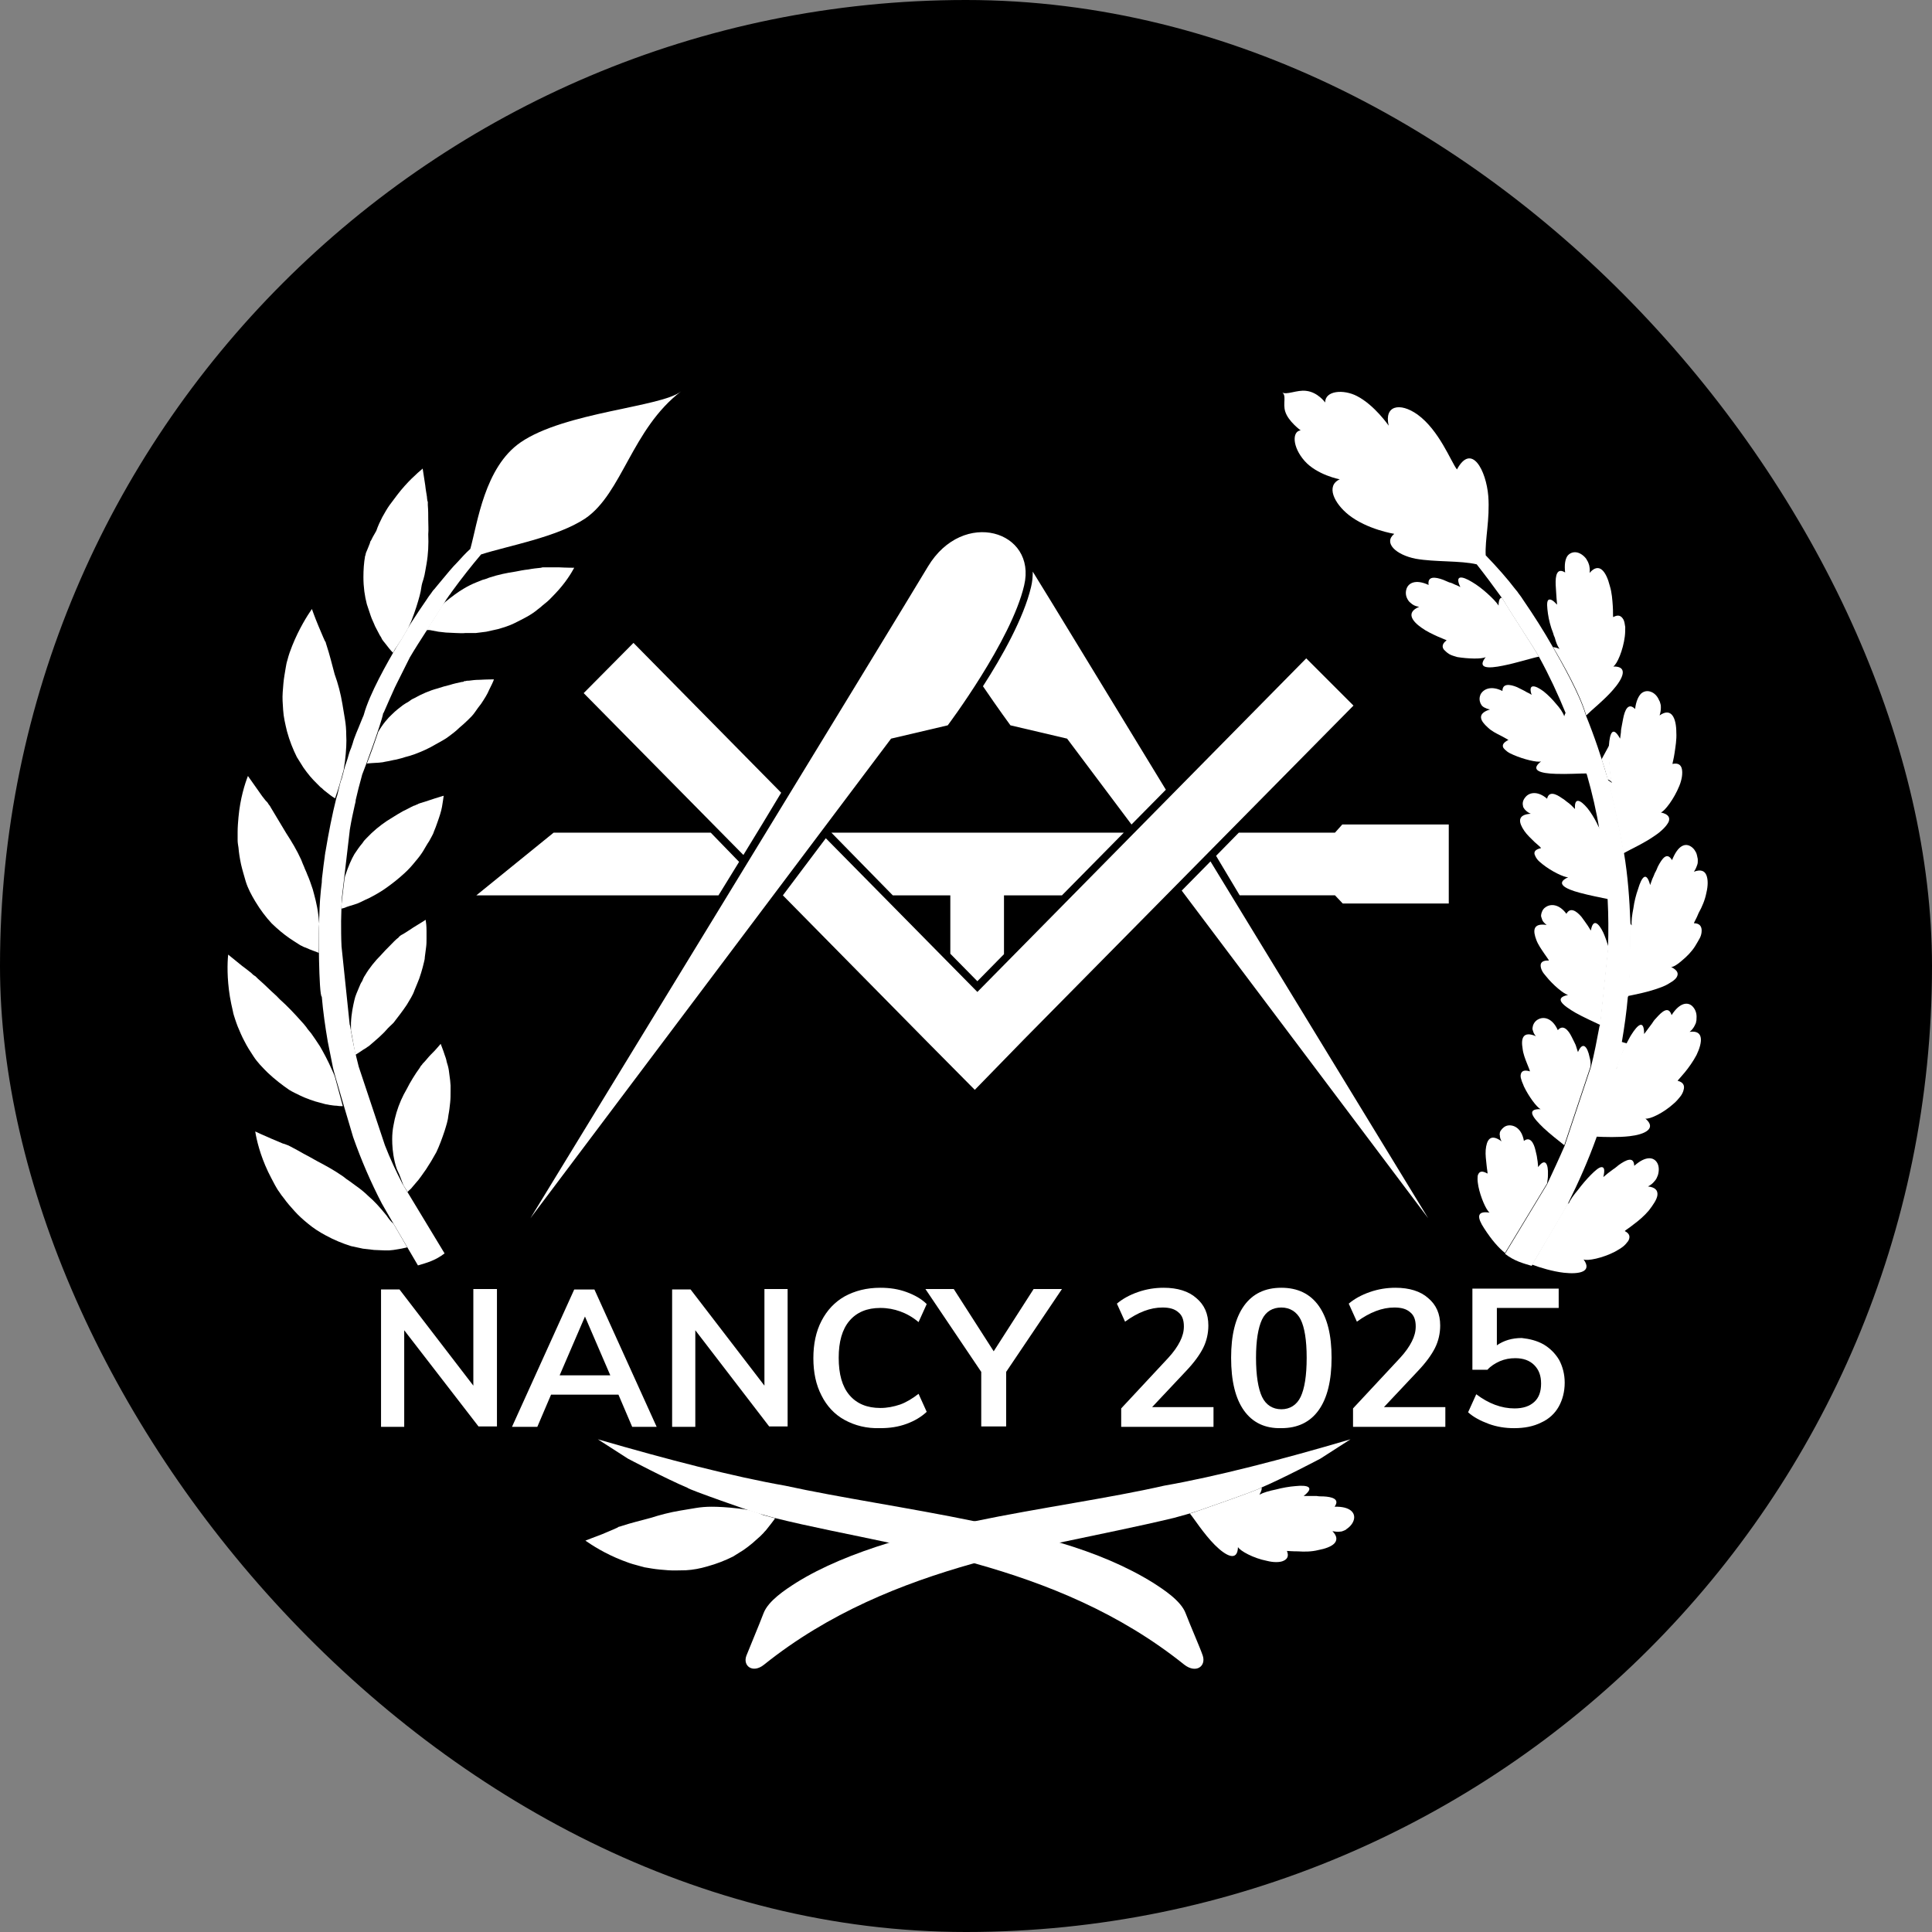
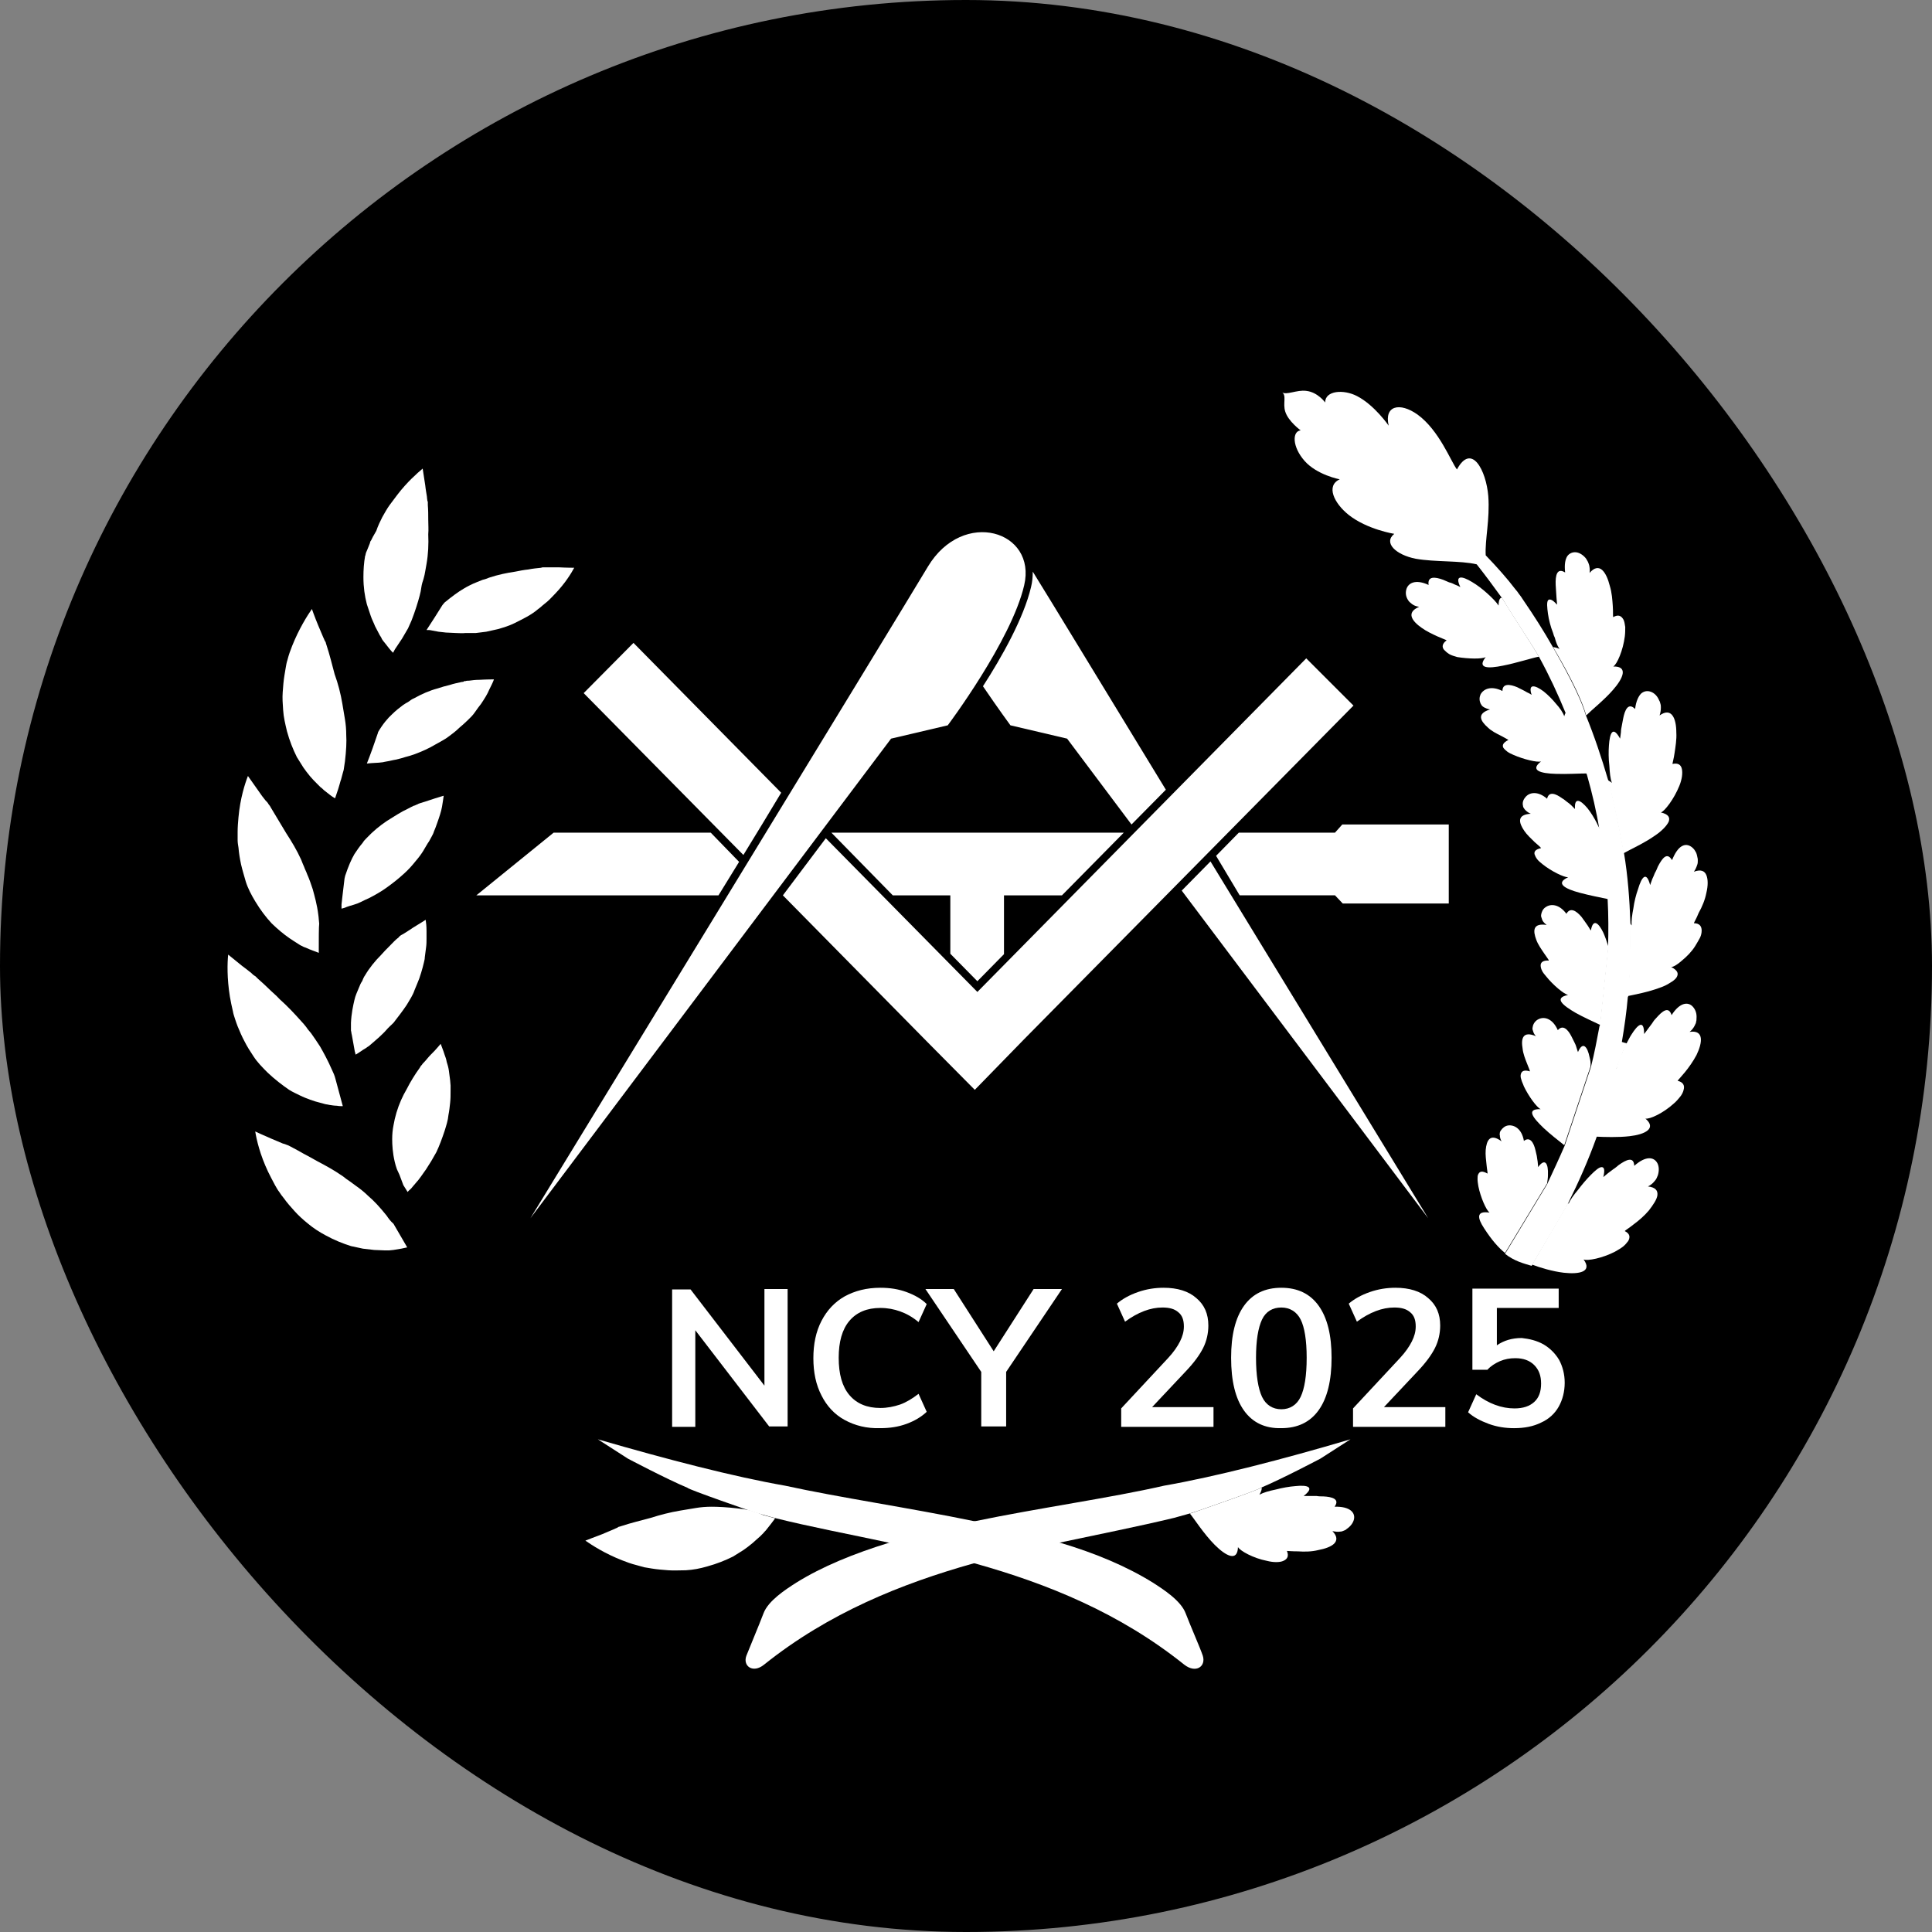
<svg xmlns="http://www.w3.org/2000/svg" width="450" height="450" viewBox="0 0 450 450" fill="none">
  <rect x="0" y="0" width="450" height="450" fill="#808080" stroke="none" />
  <rect width="450" height="450" rx="225" fill="black" />
  <path d="M376.648 248.941C376.748 247.941 377.348 246.641 377.948 245.141C378.248 244.441 378.648 243.741 378.948 243.041L377.548 242.641C377.148 244.641 376.748 246.641 376.348 248.641C376.548 248.641 376.648 248.841 376.648 248.941Z" fill="white" />
-   <path d="M375.547 182.239C375.147 181.339 375.047 179.839 374.947 178.239C374.747 176.739 374.747 175.039 374.847 173.539L373.047 176.839C373.547 178.339 374.047 179.939 374.447 181.539C374.847 181.639 375.147 181.939 375.547 182.239Z" fill="white" />
  <path d="M207.547 172.043L220.747 168.943C220.747 168.943 235.547 149.243 238.547 136.343C241.547 123.643 224.347 118.343 216.147 131.943C209.647 142.843 123.547 283.743 123.547 283.743L207.547 172.043Z" fill="white" />
  <path d="M135.949 161.442L173.149 199.142C176.149 194.242 179.149 189.342 181.949 184.642L147.549 149.742L135.949 161.442Z" fill="white" />
  <path d="M227.648 228.545L233.848 222.245V208.545H247.348L261.748 193.945H193.648L207.948 208.545H221.348V222.145L227.648 228.545Z" fill="white" />
  <path d="M337.446 192.039H312.646L310.946 193.939H288.546L283.246 199.339L288.746 208.539H310.946L312.746 210.439H337.446V192.039Z" fill="white" />
  <path d="M165.549 193.945H128.949L110.949 208.545H167.349C168.949 205.945 170.549 203.345 172.149 200.745L165.549 193.945Z" fill="white" />
  <path d="M275.246 207.441L332.646 283.741C332.646 283.741 306.546 240.941 281.946 200.641L275.246 207.441Z" fill="white" />
  <path d="M227.648 231.044L192.348 195.244L182.348 208.544L216.048 242.744L227.048 253.844L238.548 242.044L315.248 164.344L304.248 153.344L227.648 231.044Z" fill="white" />
  <path d="M235.349 168.941L248.549 172.041L263.549 192.041L271.549 183.941C256.849 159.841 244.349 139.241 240.549 133.141C240.549 134.341 240.449 135.541 240.149 136.741C238.449 143.941 233.349 153.041 228.949 159.841C232.549 165.141 235.349 168.941 235.349 168.941Z" fill="white" />
  <path d="M370.245 246.244C369.745 243.744 368.645 242.444 367.545 245.044C367.545 245.044 367.345 244.544 367.145 243.844C367.045 243.444 366.845 243.044 366.645 242.644C366.445 242.244 366.245 241.844 366.045 241.444C365.245 239.844 364.045 238.544 362.845 239.944C361.645 237.244 359.745 236.744 358.445 237.344C357.745 237.644 357.245 238.244 357.045 238.944C357.045 239.144 356.945 239.344 356.945 239.444C356.945 239.644 356.945 239.844 357.045 240.044C357.145 240.444 357.345 240.944 357.745 241.344C354.645 240.044 354.245 241.944 354.645 244.244C354.745 245.344 355.245 246.644 355.645 247.644C356.045 248.644 356.345 249.344 356.345 249.544C355.045 249.144 354.445 249.444 354.245 250.144C354.145 250.444 354.145 250.944 354.345 251.444C354.445 251.944 354.745 252.444 354.945 253.044C356.045 255.344 357.945 257.944 358.845 258.344C355.345 258.244 357.045 260.344 359.545 262.744C361.045 264.144 362.845 265.544 364.345 266.744L370.445 248.444C370.545 247.644 370.445 246.944 370.245 246.244Z" fill="white" />
  <path d="M379.548 264.642C383.148 264.242 385.948 262.842 383.248 260.542C384.248 260.742 387.448 259.242 389.848 257.042C390.448 256.542 390.948 255.942 391.348 255.442C391.748 254.942 392.048 254.342 392.148 253.842C392.448 252.842 392.048 252.042 390.748 251.742C390.848 251.542 391.548 250.842 392.448 249.742C393.348 248.642 394.348 247.242 395.148 245.742C396.548 242.842 396.948 239.842 393.548 240.342C394.048 239.942 394.448 239.442 394.748 238.842C394.848 238.542 395.048 238.342 395.048 238.042C395.148 237.742 395.148 237.542 395.148 237.242C395.248 236.142 394.948 235.242 394.348 234.542C393.248 233.242 391.248 233.442 389.348 236.442C388.648 234.242 387.148 235.542 385.748 237.142C385.348 237.542 385.048 237.942 384.748 238.442C384.448 238.842 384.148 239.242 383.848 239.642C383.348 240.342 382.948 240.842 382.948 240.842C382.948 237.342 381.448 238.642 379.948 241.042C379.548 241.642 379.248 242.342 378.848 243.042C378.448 243.742 378.148 244.442 377.848 245.142C377.148 246.542 376.648 247.942 376.548 248.942C376.448 248.742 376.448 248.642 376.348 248.542C376.448 248.642 371.648 264.742 371.648 264.742C373.748 264.842 376.948 264.942 379.548 264.642Z" fill="white" />
  <path d="M279.248 351.842C278.048 352.242 277.148 352.542 277.148 352.542C277.948 353.442 280.348 357.242 282.948 359.842C285.548 362.442 288.248 363.842 288.348 360.342C288.848 361.242 291.948 362.942 295.048 363.542C295.848 363.742 296.548 363.842 297.248 363.842C297.948 363.842 298.548 363.742 298.948 363.542C299.848 363.142 300.248 362.442 299.748 361.242C299.948 361.242 300.948 361.342 302.348 361.342C303.748 361.442 305.448 361.442 307.048 361.042C308.648 360.742 310.048 360.242 310.748 359.542C311.448 358.842 311.548 357.842 310.348 356.642C310.948 356.742 311.648 356.842 312.148 356.742C312.448 356.742 312.748 356.642 312.948 356.542C313.248 356.442 313.448 356.342 313.648 356.142C314.548 355.542 315.148 354.742 315.348 353.942C315.748 352.342 314.448 350.842 310.848 350.942C312.148 349.142 310.248 348.642 308.248 348.542C307.748 348.542 307.148 348.542 306.648 348.442C306.148 348.442 305.648 348.442 305.148 348.442C304.248 348.442 303.648 348.442 303.648 348.442C306.348 346.342 304.548 345.842 301.748 346.142C300.348 346.242 298.648 346.542 297.148 346.942C295.648 347.242 294.248 347.642 293.348 348.142C293.848 347.242 293.948 346.742 293.848 346.442C294.048 346.742 278.048 352.242 279.248 351.842Z" fill="white" />
  <path d="M345.648 286.044C347.448 288.844 349.048 290.644 350.548 291.844L360.348 275.644C360.448 274.944 360.548 274.344 360.548 273.644C360.648 271.144 359.948 269.544 358.248 271.844C358.248 271.844 358.248 271.344 358.148 270.544C358.048 270.144 358.048 269.744 357.948 269.244C357.848 268.844 357.748 268.344 357.648 267.944C357.248 266.144 356.348 264.644 354.948 265.744C354.448 262.844 352.648 261.944 351.248 262.144C350.548 262.244 349.948 262.744 349.548 263.344C349.448 263.544 349.348 263.644 349.348 263.844C349.348 264.044 349.248 264.244 349.348 264.444C349.348 264.844 349.448 265.344 349.748 265.844C347.048 263.844 346.248 265.644 346.048 267.844C345.948 268.944 346.148 270.344 346.248 271.344C346.348 272.444 346.548 273.244 346.448 273.344C345.248 272.644 344.648 272.844 344.348 273.444C344.148 273.744 344.148 274.144 344.148 274.644C344.148 275.144 344.248 275.744 344.348 276.344C344.848 278.844 346.148 281.844 346.948 282.444C343.748 281.944 344.148 283.744 345.648 286.044Z" fill="white" />
  <path d="M364.248 296.446C367.848 296.846 370.948 296.246 368.848 293.346C369.748 293.746 373.248 293.046 376.148 291.546C376.848 291.146 377.548 290.746 378.048 290.346C378.548 289.946 378.948 289.446 379.248 289.046C379.748 288.146 379.648 287.346 378.448 286.746C378.548 286.546 379.448 286.046 380.548 285.146C381.648 284.346 383.048 283.146 384.048 281.946C385.048 280.646 385.948 279.346 386.048 278.346C386.148 277.246 385.548 276.546 383.848 276.346C384.448 276.046 384.948 275.646 385.348 275.146C385.548 274.946 385.748 274.646 385.848 274.446C385.948 274.246 386.048 273.946 386.148 273.746C386.448 272.746 386.448 271.746 386.048 270.946C385.248 269.446 383.348 269.146 380.648 271.546C380.548 269.246 378.748 270.146 377.048 271.346C376.648 271.646 376.248 272.046 375.748 272.346C375.348 272.646 374.948 272.946 374.548 273.246C373.848 273.846 373.448 274.146 373.448 274.146C373.848 272.446 373.648 271.846 373.048 271.846C372.448 271.846 371.548 272.646 370.548 273.646C369.548 274.646 368.448 275.946 367.548 277.146C366.548 278.346 365.648 279.546 365.348 280.446C365.348 280.346 365.348 280.246 365.248 280.146C365.248 280.246 356.848 294.546 356.848 294.546C358.648 295.246 361.648 296.146 364.248 296.446Z" fill="white" />
  <path d="M373.446 217.24C372.346 214.94 371.046 213.84 370.546 216.74C370.546 216.74 370.246 216.34 369.846 215.64C369.646 215.34 369.346 214.94 369.146 214.64C368.846 214.24 368.646 213.94 368.346 213.54C367.146 212.14 365.746 211.24 364.846 212.84C363.146 210.54 361.146 210.44 359.946 211.34C359.346 211.74 359.046 212.44 358.946 213.14C358.946 213.34 358.946 213.54 359.046 213.74C359.146 213.94 359.146 214.14 359.246 214.34C359.446 214.74 359.746 215.04 360.246 215.44C356.946 214.94 357.046 216.84 357.846 218.94C358.246 220.04 359.046 221.14 359.646 222.04C360.246 222.94 360.746 223.54 360.746 223.74C359.446 223.64 358.846 224.14 358.846 224.84C358.846 225.24 358.946 225.64 359.146 226.04C359.346 226.54 359.746 226.94 360.146 227.44C361.746 229.44 364.246 231.54 365.246 231.74C361.846 232.44 363.946 234.14 367.046 235.94C368.846 236.94 371.046 237.94 372.746 238.74L374.646 220.54C374.246 219.24 373.846 218.14 373.446 217.24Z" fill="white" />
  <path d="M397.449 207.941C397.649 207.141 397.749 206.341 397.749 205.641C397.749 204.941 397.649 204.341 397.449 203.841C397.049 202.841 396.149 202.441 394.549 203.041C394.949 202.441 395.149 201.941 395.349 201.341C395.449 201.041 395.449 200.741 395.449 200.441C395.449 200.141 395.449 199.941 395.349 199.641C395.249 199.141 395.149 198.641 394.849 198.241C394.649 197.841 394.249 197.441 393.949 197.241C393.249 196.741 392.449 196.641 391.649 197.141C390.849 197.641 390.149 198.641 389.449 200.341C388.249 198.341 387.149 199.941 386.149 201.841C385.949 202.341 385.749 202.841 385.449 203.341C385.249 203.841 385.049 204.341 384.849 204.741C384.549 205.541 384.349 206.141 384.349 206.141C383.449 202.741 382.349 204.341 381.549 207.041C381.049 208.441 380.649 210.041 380.449 211.541C380.149 213.041 379.949 214.541 380.049 215.541C379.849 215.341 379.749 215.141 379.549 214.941C379.749 215.141 379.649 231.941 378.949 232.041C380.849 231.641 384.049 231.041 386.649 230.041C387.549 229.741 388.349 229.341 388.949 228.941C389.649 228.541 390.149 228.141 390.449 227.741C391.049 226.841 390.849 226.041 389.249 225.241C389.749 225.241 390.749 224.641 391.749 223.741C392.849 222.841 394.049 221.641 394.849 220.341C395.249 219.641 395.649 219.041 395.949 218.441C396.249 217.841 396.349 217.241 396.349 216.741C396.349 215.741 395.849 215.041 394.549 215.041C394.549 214.841 395.149 213.941 395.649 212.641C396.449 211.241 397.149 209.541 397.449 207.941Z" fill="white" />
  <path d="M372.648 238.941C372.648 238.841 372.748 238.641 372.748 238.641C372.648 238.741 372.648 238.841 372.648 238.941Z" fill="white" />
  <path d="M371.947 191.739C371.347 190.539 370.547 189.239 369.747 188.239C368.147 186.339 366.647 185.539 366.847 188.439C366.847 188.439 366.447 188.039 365.947 187.539C365.647 187.239 365.347 187.039 364.947 186.739C364.547 186.439 364.247 186.139 363.847 185.939C362.347 184.839 360.747 184.239 360.347 186.039C358.147 184.139 356.147 184.539 355.247 185.739C354.747 186.339 354.547 187.039 354.747 187.739C354.747 187.939 354.847 188.139 354.947 188.239C355.047 188.439 355.147 188.539 355.347 188.739C355.647 189.039 356.047 189.339 356.547 189.539C353.247 189.739 353.747 191.639 355.047 193.539C355.647 194.439 356.647 195.339 357.447 196.139C358.247 196.839 358.847 197.339 358.947 197.539C357.647 197.839 357.247 198.339 357.447 199.039C357.547 199.339 357.747 199.739 358.047 200.139C358.347 200.539 358.847 200.939 359.347 201.339C361.347 202.939 364.247 204.339 365.247 204.339C362.147 205.739 364.547 207.039 367.947 207.939C370.147 208.539 372.747 209.039 374.647 209.439L372.747 193.239C372.447 192.739 372.147 192.239 371.947 191.739Z" fill="white" />
  <path d="M385.449 194.64C386.949 193.64 388.149 192.44 388.649 191.44C389.049 190.44 388.649 189.64 386.849 189.24C387.749 188.94 389.949 186.04 391.149 183.04C391.449 182.34 391.649 181.54 391.749 180.94C391.849 180.24 391.849 179.64 391.749 179.14C391.549 178.14 390.849 177.64 389.549 177.94C389.549 177.74 389.849 176.74 390.049 175.34C390.249 173.94 390.549 172.24 390.449 170.64C390.449 167.34 389.349 164.64 386.549 166.64C386.749 166.04 386.849 165.44 386.849 164.84C386.849 164.54 386.849 164.24 386.749 163.94C386.649 163.64 386.649 163.44 386.449 163.14C386.049 162.14 385.349 161.44 384.549 161.14C383.749 160.84 382.949 160.94 382.249 161.54C381.649 162.14 381.049 163.34 380.849 165.14C379.249 163.54 378.449 165.34 378.049 167.44C377.949 167.94 377.849 168.54 377.749 169.04C377.649 169.54 377.549 170.04 377.549 170.54C377.449 171.44 377.349 172.04 377.349 172.04C375.649 168.94 374.949 170.74 374.749 173.64C374.649 175.04 374.649 176.74 374.849 178.34C374.949 179.94 375.049 181.34 375.449 182.34C375.049 182.04 374.749 181.84 374.449 181.74C374.749 181.84 376.949 191.94 378.149 198.74C379.949 197.74 383.049 196.34 385.449 194.64Z" fill="white" />
  <path d="M349.046 141.046C348.546 140.246 347.546 139.246 346.446 138.246C345.346 137.246 344.046 136.246 342.846 135.546C340.546 134.146 338.746 133.846 340.146 136.746C340.146 136.746 339.646 136.446 338.846 136.146C338.446 135.946 338.046 135.746 337.546 135.646C337.046 135.446 336.646 135.246 336.146 135.046C334.246 134.346 332.446 134.146 332.746 136.246C329.746 134.846 327.946 135.746 327.546 137.346C327.346 138.146 327.446 138.946 327.946 139.746C328.046 139.946 328.246 140.146 328.346 140.246C328.546 140.446 328.746 140.546 328.946 140.746C329.346 141.046 329.946 141.246 330.546 141.346C327.446 142.646 328.846 144.646 331.146 146.246C332.246 147.046 333.746 147.746 334.846 148.246C335.946 148.746 336.846 149.046 336.946 149.146C335.846 149.946 335.846 150.746 336.346 151.346C336.646 151.646 337.046 152.046 337.546 152.346C338.046 152.646 338.746 152.846 339.446 153.046C341.946 153.446 345.146 153.546 346.046 153.046C343.946 155.746 346.646 155.746 350.046 155.046C353.146 154.446 356.846 153.246 358.446 152.946C356.346 149.346 352.246 143.246 349.846 139.246C349.446 139.146 349.046 139.646 349.046 141.046Z" fill="white" />
  <path d="M375.649 160.744C378.049 158.044 379.349 155.144 375.749 155.244C376.649 154.744 378.049 151.444 378.449 148.244C378.549 147.444 378.549 146.744 378.549 146.044C378.449 145.344 378.349 144.744 378.149 144.344C377.649 143.444 376.949 143.044 375.749 143.744C375.649 143.544 375.749 142.544 375.649 141.144C375.549 139.744 375.449 138.044 374.949 136.444C374.549 134.844 373.949 133.444 373.149 132.744C372.349 132.044 371.349 132.144 370.249 133.444C370.349 132.744 370.249 132.144 370.149 131.644C370.049 131.344 369.949 131.044 369.849 130.844C369.749 130.644 369.549 130.344 369.449 130.144C368.849 129.344 367.949 128.744 367.149 128.644C366.349 128.544 365.549 128.844 365.049 129.544C364.549 130.344 364.349 131.544 364.549 133.344C362.649 132.144 362.249 134.044 362.349 136.244C362.349 136.744 362.449 137.344 362.449 137.844C362.449 138.344 362.549 138.844 362.549 139.344C362.549 139.744 362.649 140.144 362.649 140.444C362.649 140.744 362.649 140.844 362.649 140.844C361.549 139.544 360.849 139.444 360.549 139.844C360.249 140.344 360.349 141.444 360.549 142.944C360.749 144.344 361.149 145.944 361.749 147.444C361.849 147.844 361.949 148.144 362.149 148.544C362.249 148.944 362.349 149.244 362.449 149.544C362.649 150.144 362.949 150.744 363.249 151.144C362.549 150.844 362.049 150.744 361.749 150.744C363.949 154.444 368.149 161.844 369.449 166.644C370.749 165.344 373.649 163.044 375.649 160.744Z" fill="white" />
  <path d="M364.346 166.845C364.046 165.945 363.346 164.945 362.446 163.945C361.546 162.845 360.546 161.845 359.546 161.045C357.546 159.545 355.846 159.145 356.746 161.845C356.746 161.845 356.346 161.545 355.646 161.245C355.346 161.045 354.946 160.845 354.546 160.645C354.146 160.445 353.746 160.245 353.346 160.045C351.646 159.345 349.946 159.145 349.946 160.945C347.346 159.645 345.546 160.445 344.846 161.745C344.546 162.445 344.546 163.145 344.846 163.845C344.946 164.045 345.046 164.145 345.146 164.345C345.246 164.445 345.446 164.645 345.646 164.745C346.046 164.945 346.446 165.145 347.046 165.245C343.846 166.245 344.846 167.945 346.546 169.445C347.346 170.245 348.546 170.845 349.546 171.345C350.446 171.845 351.246 172.245 351.346 172.345C350.146 172.945 349.846 173.545 350.146 174.145C350.346 174.445 350.646 174.745 351.046 175.045C351.446 175.345 352.046 175.645 352.546 175.845C354.846 176.845 358.046 177.645 358.946 177.345C356.246 179.445 358.846 180.145 362.346 180.245C364.946 180.345 367.946 180.145 369.946 180.145C369.946 180.145 365.446 168.045 364.946 165.645C364.546 166.145 364.446 166.445 364.346 166.845Z" fill="white" />
-   <path d="M158.649 91.141C154.149 94.841 131.549 95.941 121.249 103.041C112.849 108.841 111.249 121.741 109.549 127.841C108.449 128.841 107.449 129.941 106.549 130.941C105.249 132.241 104.149 133.641 103.049 134.941C102.349 135.741 101.749 136.541 101.149 137.241C101.049 137.341 101.049 137.341 100.949 137.441C100.849 137.541 100.749 137.741 100.649 137.841C100.549 137.941 100.549 138.041 100.449 138.141C100.249 138.441 100.049 138.641 99.849 138.941C99.649 139.241 99.449 139.541 99.249 139.841C98.049 141.541 96.949 143.241 95.849 144.941C95.749 145.041 95.749 145.141 95.649 145.241C95.449 145.541 95.249 145.941 95.049 146.241L93.649 148.641C93.249 149.241 92.849 149.941 92.449 150.541C90.249 154.241 86.049 161.641 84.749 166.441C84.649 166.641 84.649 166.841 84.549 166.941C84.149 167.841 83.849 168.741 83.449 169.641C83.249 170.041 83.149 170.441 82.949 170.841C82.649 171.641 82.349 172.341 82.149 173.141C81.949 173.641 81.849 174.141 81.649 174.541C81.349 175.241 81.149 176.041 80.949 176.741C80.749 177.241 80.649 177.741 80.449 178.241C80.349 178.541 80.249 178.941 80.149 179.241L79.949 180.041C79.849 180.541 79.649 181.041 79.549 181.541C79.449 181.541 79.049 183.041 78.549 185.241L78.349 185.841C77.349 189.841 76.549 193.941 75.849 198.141C75.849 198.341 75.749 198.441 75.749 198.641C75.749 198.941 75.649 199.141 75.649 199.441C75.549 200.141 75.449 200.941 75.349 201.641C75.249 202.241 75.249 202.741 75.149 203.341C75.049 204.041 74.949 204.841 74.949 205.541C74.849 206.141 74.849 206.641 74.749 207.241C74.649 208.041 74.649 208.741 74.549 209.541C74.549 210.141 74.449 210.641 74.449 211.241C74.449 212.141 74.349 213.041 74.349 213.941C74.349 214.141 74.349 214.341 74.349 214.541C74.349 214.741 74.349 214.841 74.349 215.041C74.149 215.241 74.249 232.041 74.949 232.141C75.249 235.641 75.749 239.141 76.349 242.641C76.749 244.641 77.149 246.641 77.549 248.641C77.449 248.741 82.249 264.841 82.249 264.841C84.149 270.241 86.349 275.341 88.949 280.341C88.949 280.441 97.349 294.741 97.349 294.741C99.349 294.141 101.349 293.641 103.549 291.941L93.749 275.741C92.249 272.841 90.849 269.841 89.649 266.741L83.549 248.441C82.749 245.341 82.049 242.141 81.549 238.941C81.549 238.841 81.449 238.641 81.449 238.641L79.549 220.441C79.449 218.441 79.449 216.541 79.449 214.541C79.449 213.241 79.549 211.941 79.549 210.741L79.649 208.941L81.449 193.541C81.449 193.241 81.549 193.041 81.549 192.841C81.849 191.041 82.249 189.241 82.649 187.441C82.749 187.041 82.849 186.741 82.849 186.341C83.249 184.541 83.749 182.641 84.249 180.841C84.249 180.741 84.349 180.541 84.349 180.441C84.849 179.241 88.849 168.441 89.249 166.141C89.249 166.141 89.249 166.041 89.349 166.041C90.249 163.941 91.149 161.941 92.049 159.941C92.149 159.841 92.149 159.741 92.249 159.541C93.249 157.541 94.249 155.541 95.249 153.541C95.349 153.441 95.349 153.241 95.449 153.141C97.549 149.541 101.549 143.641 103.949 139.641C104.149 139.341 104.449 138.941 104.649 138.641C104.849 138.441 104.949 138.241 105.149 137.941C107.549 134.641 109.849 131.741 112.049 129.141C118.249 127.141 129.749 125.141 136.349 120.741C144.949 114.841 147.149 99.941 158.649 91.141Z" fill="white" />
  <path d="M280.15 385.642C279.55 383.842 277.25 378.642 276.15 375.742C275.05 372.842 271.05 370.242 268.55 368.642C262.45 364.842 255.05 361.742 246.95 359.342L227.05 354.342C211.55 351.142 195.65 348.842 182.85 346.042C170.85 343.942 155.45 339.942 139.25 335.242L146.25 339.742C146.25 339.742 155.35 344.542 160.15 346.542C160.05 346.842 175.95 352.342 174.85 351.942C176.65 352.542 178.55 353.042 180.35 353.542C188.75 355.642 197.85 357.342 207.15 359.342L227.05 364.142C243.85 368.842 260.75 375.642 275.85 387.742C278.55 389.842 280.95 388.142 280.15 385.642Z" fill="white" />
  <path d="M174.848 351.845C174.948 351.845 174.848 351.845 174.548 351.745H174.448C173.548 351.545 172.648 351.445 171.848 351.345C169.348 351.045 167.248 350.945 165.748 350.945C164.448 350.945 163.248 351.045 162.048 351.245C161.448 351.345 160.848 351.445 160.248 351.545C159.648 351.645 159.048 351.745 158.448 351.845C156.048 352.245 153.748 352.845 151.548 353.545C150.448 353.845 149.348 354.145 148.148 354.445C147.048 354.745 145.948 355.045 144.748 355.445C144.548 355.545 144.348 355.545 144.048 355.645C144.048 355.645 143.948 355.745 143.748 355.845C143.548 355.945 143.248 356.045 142.848 356.245C142.148 356.545 141.148 356.945 140.248 357.345C138.348 358.045 136.348 358.845 136.348 358.845C137.948 359.945 140.848 361.845 144.948 363.445C145.948 363.845 147.048 364.245 148.248 364.545C148.848 364.745 149.448 364.845 150.048 365.045C150.648 365.145 151.248 365.245 151.848 365.345C153.048 365.545 154.348 365.645 155.648 365.745C156.948 365.845 158.348 365.745 159.748 365.745C161.448 365.645 163.048 365.345 164.748 364.845C166.948 364.245 168.948 363.445 170.748 362.545C171.548 362.045 172.348 361.545 173.148 361.045C173.848 360.545 174.548 360.045 175.248 359.445C175.848 358.945 176.448 358.345 177.048 357.845C177.348 357.545 177.548 357.345 177.848 357.045C178.048 356.745 178.348 356.545 178.548 356.245C178.948 355.745 179.348 355.245 179.648 354.845C179.948 354.445 180.248 354.045 180.548 353.645L177.648 352.845C176.648 352.345 175.748 352.145 174.848 351.845Z" fill="white" />
  <path d="M79.446 181.544C79.546 181.044 79.746 180.544 79.846 180.044L80.046 179.344C80.146 178.644 80.246 177.944 80.346 177.344C80.646 174.844 80.746 172.744 80.646 171.244C80.646 169.944 80.546 168.744 80.346 167.544C80.246 166.944 80.146 166.344 80.046 165.744C79.946 165.144 79.846 164.544 79.746 163.944C79.346 161.544 78.746 159.244 77.946 157.044C77.646 155.944 77.346 154.844 77.046 153.644C76.746 152.544 76.446 151.444 76.046 150.244C75.946 150.044 75.946 149.844 75.846 149.544C75.846 149.544 75.746 149.444 75.646 149.244C75.546 149.044 75.446 148.744 75.246 148.344C74.946 147.644 74.546 146.644 74.146 145.744C73.346 143.844 72.646 141.844 72.646 141.844C71.546 143.444 69.646 146.444 68.046 150.444C67.646 151.444 67.246 152.544 66.946 153.744C66.746 154.344 66.646 154.944 66.546 155.544C66.446 156.144 66.346 156.744 66.246 157.344C66.046 158.544 65.946 159.844 65.846 161.244C65.746 162.544 65.846 163.944 65.946 165.344C66.046 167.044 66.446 168.644 66.846 170.344C67.446 172.544 68.246 174.544 69.146 176.344C69.646 177.144 70.146 177.944 70.646 178.744C71.146 179.444 71.646 180.144 72.246 180.844C72.746 181.444 73.346 182.044 73.846 182.544C74.146 182.844 74.346 183.044 74.646 183.344C74.946 183.544 75.146 183.744 75.446 184.044C75.946 184.444 76.446 184.844 76.846 185.144C77.246 185.444 77.646 185.744 78.046 185.944L78.246 185.344C79.046 183.144 79.346 181.644 79.446 181.544Z" fill="white" />
  <path d="M86.549 177.742C87.049 177.742 87.649 177.642 88.249 177.642C88.549 177.642 88.849 177.542 89.149 177.542C89.449 177.442 89.749 177.442 90.149 177.342C90.849 177.242 91.449 177.042 92.149 176.942C92.849 176.742 93.549 176.642 94.349 176.342C95.149 176.142 95.849 175.942 96.649 175.642C98.249 175.042 99.849 174.342 101.349 173.442C102.549 172.742 103.649 172.242 104.649 171.442C105.449 170.842 106.249 170.242 106.949 169.542C107.649 168.942 108.349 168.342 108.949 167.742C109.249 167.442 109.549 167.142 109.849 166.842C110.149 166.542 110.349 166.242 110.649 165.842C111.149 165.142 111.549 164.542 112.049 163.942C112.849 162.742 113.549 161.642 113.949 160.642C114.449 159.642 114.849 158.842 115.049 158.242C115.049 158.242 113.349 158.242 111.649 158.342C110.749 158.342 109.949 158.442 109.249 158.542C108.949 158.542 108.649 158.542 108.449 158.642C108.249 158.642 108.149 158.642 108.149 158.642C107.949 158.842 107.749 158.842 107.549 158.842C106.649 159.042 105.649 159.242 104.749 159.542C103.849 159.742 102.849 160.042 101.949 160.342C100.049 160.842 98.249 161.642 96.449 162.642C95.949 162.842 95.549 163.142 95.149 163.442C94.649 163.742 94.249 163.942 93.849 164.242C93.049 164.842 92.149 165.542 91.349 166.342C90.349 167.242 89.149 168.642 88.049 170.542C88.049 170.542 88.049 170.542 88.049 170.642C87.249 173.042 86.249 175.842 85.449 177.842C85.749 177.842 86.149 177.742 86.549 177.742Z" fill="white" />
  <path d="M93.948 276.041L94.948 277.641C95.148 277.341 95.448 277.141 95.748 276.841C96.048 276.441 96.448 276.041 96.848 275.541C97.048 275.341 97.248 275.041 97.448 274.841C97.648 274.541 97.848 274.341 98.048 274.041C98.448 273.441 98.848 272.941 99.248 272.341C99.648 271.741 100.048 271.041 100.448 270.441C100.848 269.741 101.248 269.041 101.648 268.341C102.348 266.841 102.948 265.241 103.548 263.441C103.948 262.141 104.348 260.941 104.448 259.741C104.648 258.741 104.748 257.741 104.848 256.841C104.948 255.941 104.948 255.041 104.948 254.141C104.948 253.741 104.948 253.341 104.948 252.841C104.948 252.441 104.848 252.041 104.848 251.641C104.748 250.841 104.648 250.041 104.548 249.341C104.448 248.641 104.248 247.941 104.048 247.341C103.948 246.741 103.748 246.141 103.548 245.641C103.248 244.641 102.848 243.741 102.648 243.141C102.648 243.141 102.348 243.441 101.948 243.941C101.548 244.441 100.948 245.041 100.348 245.641C99.748 246.241 99.248 246.941 98.748 247.441C98.548 247.641 98.348 247.841 98.248 248.041C98.148 248.141 98.048 248.241 98.048 248.241C97.948 248.441 97.848 248.541 97.748 248.741C97.148 249.541 96.648 250.341 96.148 251.141C95.648 251.941 95.148 252.841 94.748 253.641C93.748 255.341 92.948 257.141 92.348 259.141C92.248 259.641 92.048 260.141 91.948 260.641C91.848 261.141 91.748 261.641 91.648 262.141C91.448 263.141 91.348 264.241 91.348 265.341C91.348 266.641 91.448 268.541 91.948 270.641C92.048 271.141 92.248 271.741 92.448 272.341C92.648 272.741 92.848 273.241 93.048 273.641L93.948 276.041Z" fill="white" />
  <path d="M90.049 283.139C88.449 281.139 87.049 279.639 85.849 278.639C84.949 277.739 83.949 276.939 82.949 276.239C82.449 275.839 81.949 275.539 81.449 275.139C80.949 274.839 80.449 274.439 79.949 274.039C77.949 272.639 75.949 271.539 73.849 270.439C72.849 269.839 71.849 269.339 70.749 268.739C69.749 268.139 68.749 267.639 67.649 267.039C67.449 266.939 67.249 266.839 67.049 266.739C67.049 266.739 66.949 266.739 66.749 266.639C66.549 266.539 66.249 266.439 65.849 266.339C65.149 266.039 64.149 265.639 63.249 265.239C61.349 264.439 59.449 263.539 59.449 263.539C59.749 265.439 60.549 268.939 62.449 272.939C62.949 273.939 63.449 274.939 64.049 276.039C64.349 276.539 64.649 277.139 65.049 277.639C65.349 278.139 65.749 278.639 66.149 279.139C66.849 280.139 67.749 281.139 68.649 282.139C69.549 283.139 70.549 284.039 71.649 284.939C72.949 286.039 74.349 286.939 75.849 287.739C77.849 288.839 79.849 289.639 81.749 290.239C82.649 290.439 83.649 290.639 84.549 290.839C85.449 290.939 86.349 291.039 87.149 291.139C87.949 291.139 88.749 291.239 89.549 291.239C89.949 291.239 90.249 291.239 90.649 291.239C90.949 291.239 91.349 291.139 91.649 291.139C92.349 291.039 92.849 290.939 93.449 290.839C93.949 290.739 94.449 290.639 94.849 290.539L91.649 285.039C90.949 284.439 90.449 283.739 90.049 283.139Z" fill="white" />
  <path d="M100.548 146.841C101.048 146.941 101.548 147.041 102.148 147.141C102.448 147.141 102.748 147.241 103.048 147.241C103.348 147.241 103.648 147.341 104.048 147.341C104.748 147.341 105.448 147.441 106.148 147.441C106.848 147.441 107.648 147.541 108.448 147.441C109.248 147.441 110.048 147.441 110.848 147.441C111.648 147.341 112.448 147.241 113.248 147.141C114.148 146.941 115.048 146.741 115.948 146.541C117.348 146.141 118.648 145.741 119.848 145.141C120.848 144.641 121.848 144.141 122.748 143.641C123.648 143.141 124.548 142.541 125.248 141.941C125.648 141.641 126.048 141.341 126.348 141.041C126.748 140.741 127.048 140.441 127.448 140.141C128.148 139.541 128.748 138.841 129.348 138.241C131.648 135.841 133.048 133.541 133.748 132.241C133.748 132.241 131.948 132.241 130.148 132.141C129.248 132.141 128.348 132.141 127.748 132.141C127.448 132.141 127.148 132.141 126.948 132.141C126.748 132.141 126.648 132.141 126.648 132.141C126.448 132.141 126.248 132.141 126.048 132.241C125.048 132.341 124.048 132.441 123.048 132.641C122.048 132.741 121.048 132.941 120.048 133.141C118.048 133.441 116.048 133.841 113.948 134.541C113.448 134.741 112.948 134.941 112.448 135.041C111.948 135.241 111.448 135.441 110.948 135.641C109.948 136.041 108.948 136.541 107.948 137.141C106.748 137.841 105.248 138.941 103.548 140.341C103.348 140.541 103.248 140.741 103.048 140.941C101.948 142.741 100.648 144.741 99.348 146.741C99.848 146.741 100.148 146.741 100.548 146.841Z" fill="white" />
  <path d="M93.648 148.741L95.048 146.341C95.348 145.741 95.548 145.141 95.848 144.541C96.748 142.241 97.348 140.241 97.748 138.741C97.948 138.041 98.048 137.441 98.148 136.741C98.248 136.041 98.448 135.441 98.648 134.841C98.848 134.141 98.948 133.641 99.048 133.041C99.148 132.441 99.248 131.841 99.348 131.341C99.748 129.041 99.848 126.741 99.748 124.441C99.848 123.341 99.748 122.241 99.748 121.041C99.748 119.941 99.748 118.841 99.648 117.641C99.648 117.441 99.648 117.241 99.648 116.941C99.648 116.941 99.648 116.841 99.548 116.641C99.548 116.441 99.448 116.141 99.448 115.741C99.348 115.041 99.148 114.041 99.048 113.041C98.748 111.141 98.448 109.141 98.448 109.141C97.148 110.241 94.848 112.241 92.548 115.241C91.948 116.041 91.348 116.841 90.748 117.641C90.448 118.041 90.148 118.541 89.848 119.041C89.548 119.541 89.348 119.941 89.048 120.441C88.548 121.441 88.048 122.441 87.648 123.641C87.348 124.141 87.148 124.541 86.848 125.041L86.448 125.841L86.248 126.141L86.148 126.541C85.948 127.041 85.748 127.541 85.548 128.041C85.448 128.241 85.348 128.541 85.248 128.741L85.148 129.141C85.148 129.241 85.148 129.341 85.048 129.441C84.748 131.141 84.648 132.741 84.648 134.441C84.648 136.741 84.948 138.841 85.448 140.741C85.748 141.641 86.048 142.541 86.348 143.441C86.648 144.341 87.048 145.041 87.348 145.841C87.748 146.541 88.048 147.241 88.448 147.941C88.648 148.241 88.848 148.541 88.948 148.841C89.148 149.141 89.348 149.441 89.548 149.641C89.948 150.141 90.348 150.641 90.648 151.041C90.948 151.441 91.248 151.741 91.548 152.041C91.848 151.441 92.148 150.941 92.448 150.541C92.848 149.941 93.248 149.341 93.648 148.741Z" fill="white" />
  <path d="M77.347 249.244C76.347 246.944 75.347 245.144 74.547 243.744C73.847 242.644 73.147 241.644 72.447 240.644C72.047 240.144 71.647 239.744 71.347 239.244C70.947 238.744 70.547 238.244 70.147 237.844C68.547 236.044 66.947 234.344 65.147 232.744C64.347 231.844 63.447 231.144 62.647 230.344C61.847 229.544 60.947 228.744 60.047 227.944C59.847 227.744 59.747 227.644 59.547 227.444C59.547 227.444 59.447 227.344 59.247 227.244C59.047 227.144 58.847 226.944 58.547 226.644C57.947 226.144 57.147 225.544 56.347 224.944C54.747 223.644 53.147 222.344 53.147 222.344C52.947 224.244 52.847 227.844 53.547 232.144C53.747 233.244 53.947 234.344 54.247 235.544C54.347 236.144 54.547 236.744 54.747 237.344C54.947 237.944 55.147 238.544 55.347 239.044C55.847 240.244 56.347 241.444 56.947 242.544C57.547 243.744 58.247 244.844 59.047 246.044C59.947 247.444 61.147 248.644 62.347 249.844C64.047 251.444 65.747 252.744 67.347 253.844C68.147 254.344 69.047 254.744 69.847 255.144C70.647 255.544 71.447 255.844 72.247 256.144C73.047 256.444 73.747 256.644 74.547 256.844C74.947 256.944 75.247 257.044 75.647 257.144C75.947 257.244 76.347 257.244 76.647 257.344C77.247 257.444 77.947 257.544 78.447 257.544C78.947 257.644 79.447 257.644 79.847 257.644L78.147 251.344C77.947 250.544 77.647 249.844 77.347 249.244Z" fill="white" />
  <path d="M82.646 244.942C82.746 245.142 82.746 245.442 82.846 245.642C83.146 245.442 83.546 245.242 83.946 244.942C84.346 244.642 84.846 244.342 85.346 244.042C85.546 243.842 85.846 243.742 86.046 243.542C86.246 243.342 86.546 243.142 86.746 242.942C87.246 242.542 87.746 242.042 88.346 241.542C88.846 241.042 89.446 240.542 89.946 239.942C90.446 239.342 91.046 238.842 91.646 238.242C92.646 236.942 93.746 235.542 94.746 234.042C95.446 232.842 96.146 231.842 96.546 230.642C96.946 229.642 97.346 228.742 97.646 227.942C97.946 227.042 98.246 226.142 98.446 225.342C98.546 224.942 98.646 224.542 98.746 224.142C98.846 223.742 98.946 223.342 98.946 222.942C99.046 222.142 99.146 221.342 99.246 220.642C99.346 219.942 99.346 219.242 99.346 218.642C99.346 218.042 99.346 217.442 99.346 216.842C99.346 215.742 99.246 214.842 99.146 214.242C99.146 214.242 97.746 215.142 96.246 216.042C95.546 216.542 94.846 216.942 94.246 217.342C93.946 217.542 93.746 217.642 93.546 217.742C93.346 217.842 93.246 217.942 93.246 217.942C93.146 218.042 92.946 218.142 92.846 218.342C92.046 218.942 91.446 219.642 90.746 220.342C90.046 221.042 89.346 221.742 88.746 222.442C87.346 223.842 86.046 225.442 85.046 227.142C84.746 227.542 84.546 228.042 84.346 228.542C84.046 228.942 83.846 229.442 83.646 229.942C83.246 230.942 82.746 231.942 82.546 232.942C82.246 234.242 81.846 236.042 81.746 238.242C81.746 238.842 81.746 239.442 81.746 240.042C81.846 240.342 81.846 240.742 81.946 241.042L82.646 244.942Z" fill="white" />
  <path d="M74.348 215.142C74.248 214.442 74.248 213.742 74.148 213.142C73.848 210.642 73.248 208.642 72.848 207.142C72.448 205.942 72.048 204.742 71.548 203.642C71.348 203.042 71.048 202.542 70.848 201.942C70.648 201.442 70.348 200.842 70.148 200.242C69.148 198.042 67.948 196.042 66.648 194.042C66.048 193.042 65.448 192.042 64.848 191.042C64.248 190.042 63.648 189.042 63.048 188.042C62.948 187.842 62.848 187.642 62.648 187.442C62.648 187.442 62.548 187.342 62.448 187.142C62.348 186.942 62.148 186.742 61.848 186.442C61.348 185.842 60.748 185.042 60.148 184.142C58.948 182.442 57.748 180.742 57.748 180.742C57.048 182.542 55.948 185.942 55.548 190.342C55.448 191.442 55.348 192.642 55.348 193.842C55.348 194.442 55.348 195.042 55.348 195.642C55.348 196.242 55.448 196.842 55.548 197.442C55.648 198.642 55.848 199.942 56.148 201.342C56.448 202.642 56.848 203.942 57.248 205.342C57.748 206.942 58.548 208.442 59.448 209.942C60.648 211.942 61.948 213.642 63.248 215.042C63.948 215.742 64.648 216.342 65.348 216.942C66.048 217.542 66.748 218.042 67.448 218.542C68.148 219.042 68.848 219.442 69.448 219.842C69.748 220.042 70.048 220.242 70.348 220.342C70.648 220.542 70.948 220.642 71.248 220.742C71.848 221.042 72.448 221.242 72.948 221.442C73.448 221.642 73.848 221.742 74.248 221.942C74.248 218.642 74.248 215.842 74.348 215.142Z" fill="white" />
  <path d="M79.547 210.644C79.547 210.944 79.547 211.244 79.547 211.644C79.947 211.544 80.347 211.444 80.747 211.244C81.247 211.044 81.747 210.944 82.347 210.744C82.647 210.644 82.947 210.544 83.247 210.444C83.547 210.344 83.847 210.144 84.147 210.044C84.747 209.744 85.347 209.444 86.047 209.144C86.647 208.844 87.347 208.444 88.047 208.044C88.747 207.644 89.347 207.244 90.047 206.744C91.447 205.744 92.847 204.644 94.147 203.444C95.147 202.544 95.947 201.644 96.747 200.644C97.447 199.844 98.047 199.044 98.547 198.244C99.047 197.444 99.447 196.644 99.947 195.944C100.147 195.544 100.347 195.244 100.547 194.844C100.747 194.444 100.947 194.144 101.047 193.744C101.347 193.044 101.647 192.244 101.847 191.644C102.347 190.244 102.747 189.044 102.947 187.944C103.147 186.844 103.247 185.944 103.347 185.344C103.347 185.344 102.947 185.444 102.347 185.644C101.747 185.844 100.947 186.044 100.147 186.344C99.347 186.644 98.547 186.844 97.947 187.044C97.647 187.144 97.347 187.244 97.247 187.344C97.047 187.444 96.947 187.444 96.947 187.444C96.747 187.544 96.647 187.644 96.447 187.644C95.547 188.044 94.747 188.544 93.847 188.944C92.947 189.444 92.147 189.944 91.347 190.444C89.647 191.444 88.047 192.644 86.547 194.044C86.147 194.444 85.847 194.744 85.447 195.144C85.047 195.544 84.747 195.844 84.447 196.344C83.747 197.144 83.147 198.044 82.547 198.944C81.847 200.144 81.147 201.744 80.447 203.844C80.347 204.044 80.347 204.344 80.247 204.644L79.747 208.844L79.547 210.644Z" fill="white" />
  <path d="M379.751 214.943C379.551 209.443 379.151 203.943 378.251 198.643C377.051 191.843 374.851 181.743 374.551 181.643C373.051 176.543 371.351 171.443 369.351 166.543C367.951 161.743 363.751 154.343 361.651 150.643C359.551 146.943 357.251 143.343 354.851 139.843C354.651 139.543 354.451 139.243 354.251 138.943C354.051 138.643 353.851 138.443 353.651 138.143C353.551 138.043 353.551 137.943 353.451 137.843C353.251 137.643 353.151 137.443 352.951 137.243C351.051 134.743 348.651 132.043 346.051 129.343C345.851 125.643 347.051 121.043 346.651 115.543C346.151 109.543 342.751 103.043 339.351 109.343C337.951 107.543 335.251 100.243 330.151 96.543C326.051 93.643 322.351 94.443 323.451 99.143C323.451 99.143 320.151 94.343 316.051 92.243C312.951 90.643 308.651 90.943 308.651 93.743C308.651 93.743 306.951 91.343 304.251 91.043C302.051 90.743 299.551 92.143 298.551 91.343C299.751 92.043 298.751 93.943 299.351 95.843C300.051 98.143 302.951 100.243 302.951 100.243C300.951 100.443 300.951 104.043 303.851 107.343C306.751 110.643 312.051 111.643 312.051 111.643C308.751 113.143 310.751 117.243 314.151 119.943C318.451 123.343 324.751 124.343 324.751 124.343C322.151 126.443 325.151 129.243 329.751 130.143C334.251 130.943 340.151 130.543 343.951 131.443C345.851 133.843 347.851 136.543 349.951 139.443C352.351 143.543 356.451 149.543 358.551 153.143C360.851 157.343 362.851 161.643 364.651 166.043C365.151 168.443 369.651 180.543 369.651 180.543C370.851 184.743 371.851 189.043 372.551 193.343L374.451 209.543C374.651 213.243 374.651 216.843 374.551 220.543L372.651 238.743C372.651 238.743 372.651 238.943 372.551 239.043C371.951 242.243 371.351 245.443 370.551 248.543L364.451 266.843C363.151 269.843 361.751 272.843 360.351 275.843L350.551 292.043C352.751 293.743 354.751 294.243 356.751 294.843C356.751 294.843 365.251 280.543 365.151 280.443C367.651 275.443 369.951 270.243 371.851 264.943C371.851 264.943 376.551 248.943 376.551 248.743C376.951 246.743 377.451 244.743 377.751 242.743C378.351 239.243 378.851 235.743 379.151 232.243C379.751 231.943 379.851 215.143 379.751 214.943Z" fill="white" />
  <path d="M271.149 346.042C258.449 348.942 242.449 351.142 226.949 354.342L207.049 359.342C198.949 361.842 191.549 364.842 185.449 368.642C182.949 370.242 178.949 372.842 177.849 375.742C176.749 378.642 174.549 383.842 173.849 385.642C172.949 388.042 175.349 389.842 177.949 387.742C193.049 375.642 210.049 368.842 226.749 364.142L246.649 359.342C256.049 357.342 265.149 355.542 273.449 353.542C275.249 353.042 277.149 352.542 278.949 351.942C277.749 352.342 293.749 346.842 293.649 346.542C298.449 344.542 307.549 339.742 307.549 339.742L314.549 335.242C298.649 339.942 283.149 343.942 271.149 346.042Z" fill="white" />
-   <path d="M110.35 300.242H115.75V332.242H111.45L94.15 309.842V332.342H88.75V300.342H93.05L110.25 322.742V300.242H110.35Z" fill="white" />
-   <path d="M147.25 332.344L144.05 324.844H128.35L125.15 332.344H119.25L133.75 300.344H138.45L152.95 332.344H147.25ZM130.35 320.344H142.15L136.25 306.644L130.35 320.344Z" fill="white" />
  <path d="M178.051 300.242H183.451V332.242H179.151L161.951 309.842V332.342H156.551V300.342H160.851L178.051 322.742V300.242Z" fill="white" />
  <path d="M196.749 330.745C194.349 329.445 192.549 327.445 191.349 325.045C190.049 322.545 189.449 319.645 189.449 316.345C189.449 313.045 190.049 310.145 191.349 307.645C192.649 305.145 194.449 303.245 196.749 301.945C199.149 300.645 201.849 299.945 205.049 299.945C207.249 299.945 209.249 300.245 211.149 300.945C213.049 301.645 214.649 302.545 215.849 303.745L213.949 307.945C212.549 306.745 211.049 305.945 209.649 305.445C208.249 304.945 206.749 304.645 205.049 304.645C201.949 304.645 199.549 305.645 197.849 307.645C196.149 309.645 195.349 312.545 195.349 316.245C195.349 320.045 196.149 322.945 197.849 324.945C199.549 326.945 201.949 327.945 205.049 327.945C206.649 327.945 208.149 327.645 209.649 327.145C211.049 326.645 212.549 325.745 213.949 324.645L215.849 328.845C214.549 330.045 213.049 330.945 211.149 331.645C209.249 332.345 207.249 332.645 205.049 332.645C201.849 332.745 199.149 332.045 196.749 330.745Z" fill="white" />
  <path d="M247.351 300.242L234.351 319.542V332.242H228.551V319.542L215.551 300.242H222.151L231.451 314.742L240.751 300.242H247.351Z" fill="white" />
  <path d="M282.648 327.645V332.345H261.148V328.045L272.048 316.345C273.348 314.945 274.248 313.645 274.848 312.445C275.448 311.245 275.748 310.145 275.748 308.945C275.748 307.445 275.348 306.345 274.448 305.645C273.548 304.845 272.348 304.545 270.748 304.545C267.948 304.545 265.048 305.645 262.048 307.845L260.148 303.645C261.448 302.545 263.048 301.645 265.048 300.945C267.048 300.245 269.048 299.945 271.048 299.945C274.248 299.945 276.848 300.745 278.648 302.345C280.548 303.945 281.448 306.045 281.448 308.745C281.448 310.545 281.048 312.345 280.248 313.945C279.448 315.545 278.148 317.345 276.248 319.345L268.348 327.745H282.648V327.645Z" fill="white" />
  <path d="M289.75 328.545C287.75 325.745 286.75 321.645 286.75 316.245C286.75 310.945 287.75 306.945 289.75 304.145C291.75 301.345 294.65 299.945 298.45 299.945C302.25 299.945 305.15 301.345 307.15 304.145C309.15 306.945 310.15 310.945 310.15 316.245C310.15 321.545 309.15 325.645 307.15 328.445C305.15 331.245 302.25 332.645 298.45 332.645C294.65 332.745 291.75 331.345 289.75 328.545ZM302.95 325.345C303.85 323.445 304.35 320.445 304.35 316.245C304.35 312.145 303.85 309.145 302.95 307.345C302.05 305.545 300.45 304.545 298.45 304.545C296.45 304.545 294.85 305.445 293.95 307.345C293.05 309.245 292.55 312.245 292.55 316.245C292.55 320.345 293.05 323.445 293.95 325.345C294.85 327.245 296.45 328.245 298.45 328.245C300.45 328.245 302.05 327.245 302.95 325.345Z" fill="white" />
  <path d="M336.648 327.645V332.345H315.148V328.045L326.048 316.345C327.348 314.945 328.248 313.645 328.848 312.445C329.448 311.245 329.748 310.145 329.748 308.945C329.748 307.445 329.348 306.345 328.448 305.645C327.548 304.845 326.348 304.545 324.748 304.545C321.948 304.545 319.048 305.645 316.048 307.845L314.148 303.645C315.448 302.545 317.048 301.645 319.048 300.945C321.048 300.245 323.048 299.945 325.048 299.945C328.248 299.945 330.848 300.745 332.648 302.345C334.548 303.945 335.448 306.045 335.448 308.745C335.448 310.545 335.048 312.345 334.248 313.945C333.448 315.545 332.148 317.345 330.248 319.345L322.348 327.745H336.648V327.645Z" fill="white" />
  <path d="M359.549 313.148C361.049 314.048 362.249 315.248 363.149 316.748C363.949 318.248 364.449 320.048 364.449 322.048C364.449 324.148 363.949 326.048 363.049 327.648C362.149 329.248 360.749 330.548 358.949 331.348C357.149 332.248 355.049 332.648 352.649 332.648C350.649 332.648 348.649 332.348 346.749 331.648C344.849 330.948 343.149 330.048 341.949 328.948L343.849 324.748C346.749 326.948 349.749 328.048 352.749 328.048C354.749 328.048 356.249 327.548 357.349 326.548C358.449 325.548 358.949 324.148 358.949 322.248C358.949 320.448 358.449 319.048 357.349 317.948C356.249 316.848 354.749 316.348 352.949 316.348C351.649 316.348 350.549 316.548 349.349 317.048C348.249 317.548 347.249 318.148 346.449 319.048H342.949V300.148H363.049V304.648H348.649V313.348C350.249 312.248 352.149 311.648 354.449 311.648C356.249 311.848 357.949 312.248 359.549 313.148Z" fill="white" />
</svg>